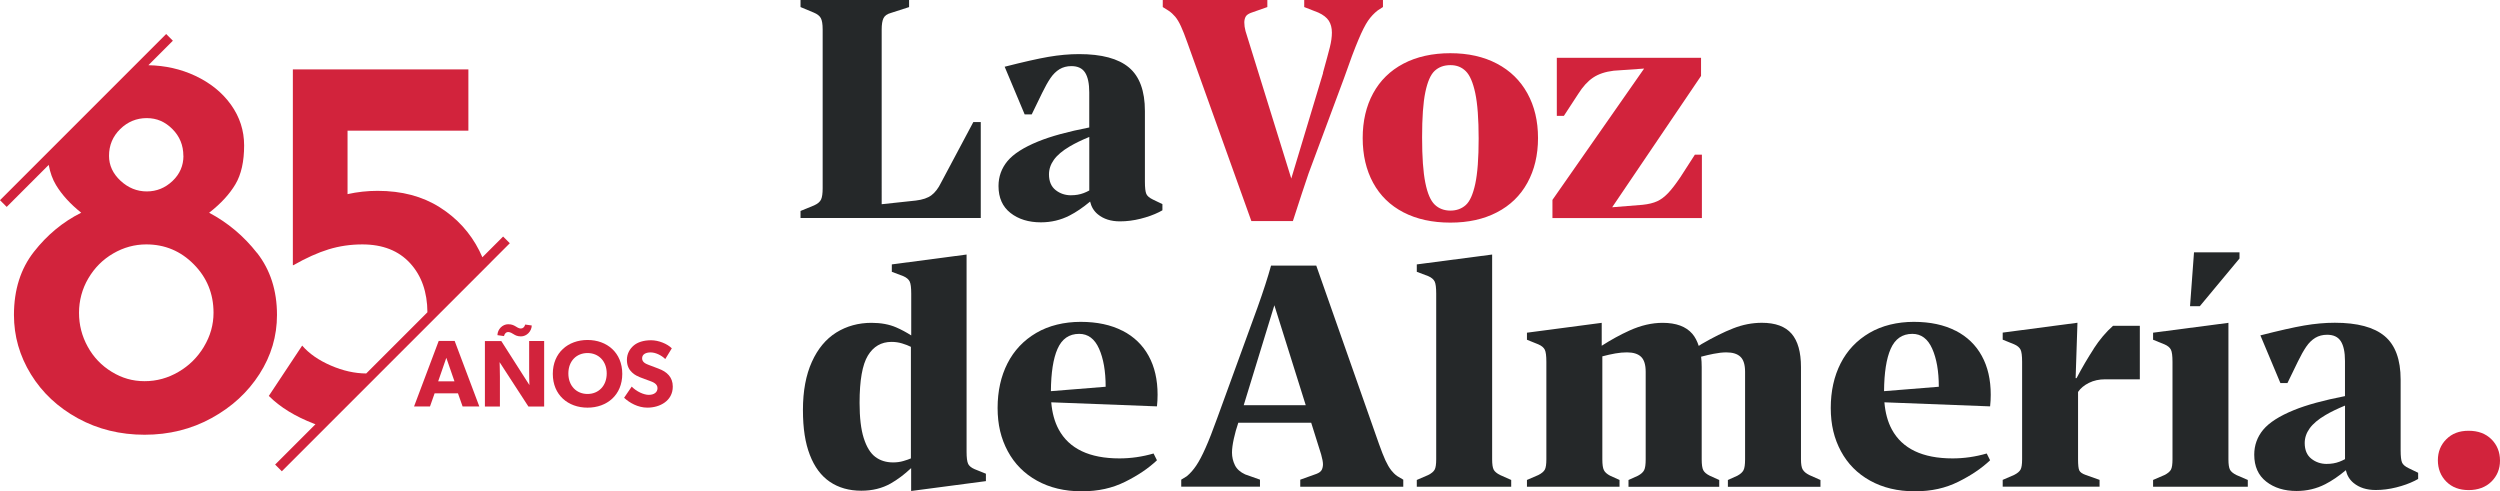
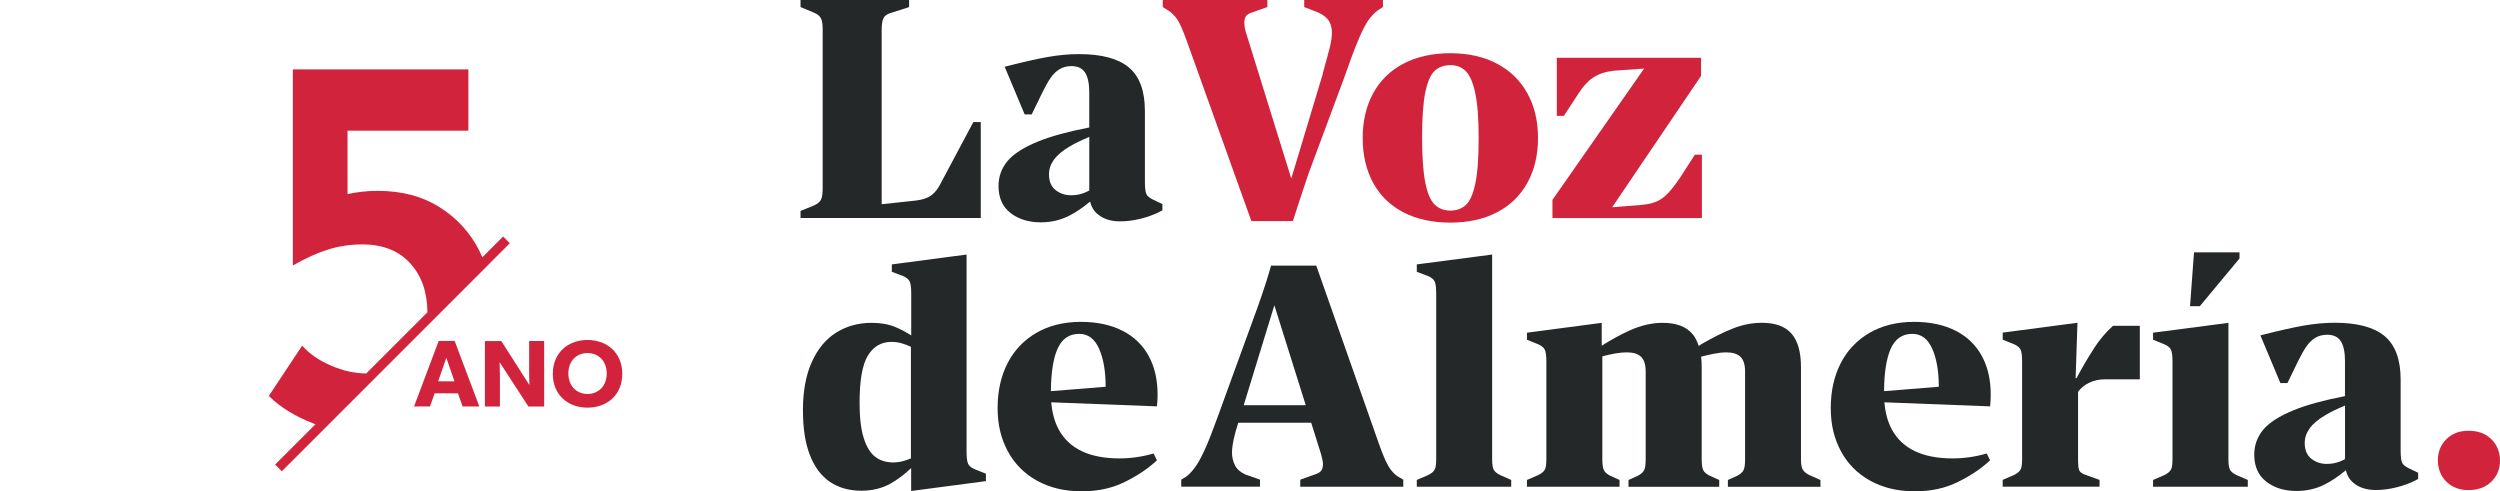
<svg xmlns="http://www.w3.org/2000/svg" id="Capa_1" data-name="Capa 1" viewBox="0 0 641.36 126.04">
  <defs>
    <style>
      .cls-1 {
        fill: #252829;
      }

      .cls-1, .cls-2 {
        stroke-width: 0px;
      }

      .cls-2 {
        fill: #d2233c;
      }
    </style>
  </defs>
  <g>
-     <path class="cls-2" d="M65.93,64.89c-3.41-4.35-7.5-7.78-12.28-10.31,3-2.33,5.24-4.77,6.74-7.3,1.5-2.52,2.24-5.85,2.24-9.96,0-3.83-1.13-7.31-3.37-10.45-2.24-3.13-5.31-5.61-9.19-7.43-3.65-1.71-7.65-2.62-12-2.71l6.28-6.28-.87-.87-.85-.85L8.01,43.35,0,51.36l1.72,1.72,10.78-10.78c.36,1.98.98,3.71,1.88,5.19,1.5,2.48,3.65,4.84,6.45,7.08-4.68,2.34-8.72,5.68-12.13,10.03-3.41,4.35-5.12,9.75-5.12,16.2,0,5.43,1.45,10.5,4.35,15.22s6.92,8.48,12.06,11.3c5.14,2.81,10.85,4.21,17.11,4.21s12-1.42,17.19-4.28c5.19-2.85,9.28-6.61,12.28-11.3,3-4.68,4.49-9.72,4.49-15.15,0-6.26-1.71-11.57-5.12-15.93v.02ZM47.06,39.99c0,2.52-.94,4.68-2.81,6.45s-4.07,2.67-6.59,2.67-4.77-.91-6.74-2.74c-1.96-1.82-2.95-3.95-2.95-6.39,0-2.71.96-5,2.87-6.87s4.19-2.81,6.8-2.81,4.72.94,6.59,2.81,2.81,4.17,2.81,6.87h0ZM52.32,88.95c-1.63,2.71-3.81,4.87-6.52,6.45-2.71,1.59-5.61,2.39-8.7,2.39s-5.8-.79-8.42-2.39c-2.62-1.59-4.68-3.74-6.17-6.45-1.5-2.71-2.24-5.61-2.24-8.7s.79-6.13,2.39-8.84c1.59-2.71,3.72-4.84,6.39-6.39s5.5-2.32,8.48-2.32c4.77,0,8.84,1.71,12.2,5.12,3.37,3.41,5.05,7.56,5.05,12.41,0,3.09-.82,5.98-2.46,8.7h0Z" />
    <path class="cls-2" d="M125.9,67.29l4.89-4.89-1.72-1.72-5.32,5.32c-.24-.57-.51-1.13-.78-1.68-2.34-4.63-5.73-8.35-10.17-11.15-4.44-2.81-9.75-4.21-15.92-4.21-2.62,0-5.19.28-7.72.84v-16.28h31v-15.71h-45.03v50.22h.14c3.28-1.87,6.29-3.22,9.05-4.07,2.76-.84,5.63-1.26,8.63-1.26,5.24,0,9.33,1.61,12.28,4.84,2.92,3.2,4.39,7.39,4.42,12.57l-15.7,15.7c-2.96-.02-5.97-.69-9.06-2.03-3.13-1.35-5.59-3.06-7.37-5.12l-8.56,12.91c2.9,2.9,6.78,5.28,11.65,7.15.11.04.21.08.32.11l-10.35,10.35,1.72,1.72,4.89-4.89,48.73-48.73h0Z" />
    <path class="cls-2" d="M116.64,87.46h-4.09l-6.33,16.82h4.09l1.19-3.38h5.99l1.19,3.38h4.29l-6.33-16.82h0ZM112.41,97.83l2.09-6.04,2.09,6.04h-4.19,0Z" />
-     <path class="cls-2" d="M130.38,85.18c.53,0,1.05.36,1.39.56.36.22.87.56,1.88.56,1.46,0,2.73-1.29,2.77-2.8l-1.68-.24c-.17.63-.59,1.02-1.12,1.02s-1.03-.36-1.36-.56c-.36-.2-.87-.54-1.88-.54-1.46,0-2.73,1.27-2.77,2.8l1.68.24c.17-.65.56-1.05,1.09-1.05h0Z" />
    <path class="cls-2" d="M139.6,87.49h-3.85v7.62c0,.72.02,1.45.02,2.08.02.92.05,1.6.05,1.6l-.64-1-6.57-10.29h-4.21v16.8h3.85v-7.59c0-1.78-.08-3.8-.08-3.8l4.68,7.21,2.71,4.17h4.04v-16.8h0Z" />
    <path class="cls-2" d="M150.73,87.22c-4.99,0-8.91,3.26-8.91,8.69s3.92,8.67,8.91,8.67,8.91-3.24,8.91-8.67-3.92-8.69-8.91-8.69ZM150.73,101.07c-2.8,0-4.92-2.04-4.92-5.26s2.12-5.24,4.92-5.24,4.92,2.04,4.92,5.24-2.12,5.26-4.92,5.26Z" />
-     <path class="cls-2" d="M168.94,94.57c-.53-.22-1.78-.65-2.51-.95-.75-.29-1.7-.68-1.7-1.7s.93-1.51,2.19-1.51,2.77.73,3.75,1.7l1.68-2.75c-1.14-1.15-3.38-2.07-5.33-2.07s-3.48.53-4.43,1.34c-.97.81-1.76,2.07-1.76,3.68s.59,2.55,1.32,3.24c.73.71,1.58,1.03,2,1.22.56.24,1.82.68,2.55.95s1.98.71,1.98,1.85-.97,1.73-2.24,1.73-3.16-.85-4.38-2.12l-1.95,2.87c1.36,1.27,3.53,2.53,5.97,2.53,3.26,0,6.52-1.78,6.52-5.4,0-2.43-1.51-3.82-3.65-4.6h0Z" />
  </g>
  <g>
    <g>
      <path class="cls-1" d="M251.6,31.32h-1.9l-8.28,15.55c-.69,1.42-1.5,2.48-2.44,3.2s-2.29,1.17-4.03,1.38l-8.76.94V7.58c0-1.32.16-2.29.47-2.92.31-.63.94-1.08,1.9-1.34l4.66-1.5V0h-27.85v1.81l3.4,1.42c.89.37,1.5.84,1.81,1.42.31.58.47,1.55.47,2.92v40.71c0,1.32-.13,2.28-.4,2.88s-.87,1.12-1.81,1.54l-3.47,1.42v1.81h46.24v-24.62h0Z" />
      <path class="cls-1" d="M294.08,49.74c-.24-.55-.36-1.59-.36-3.11v-18.15c0-5.15-1.37-8.88-4.1-11.17-2.73-2.29-7-3.43-12.78-3.43-2.53,0-5.15.24-7.89.71-2.73.47-6.47,1.32-11.21,2.53l5.13,12.23h1.81l2.68-5.52c.74-1.52,1.45-2.79,2.13-3.79.68-1,1.46-1.76,2.33-2.29.87-.52,1.88-.79,3.04-.79,1.63,0,2.8.55,3.51,1.66s1.07,2.79,1.07,5.05v9.03c-5.44,1.06-9.82,2.25-13.1,3.59-3.74,1.52-6.36,3.21-7.89,5.05-1.52,1.84-2.29,3.98-2.29,6.39,0,3,1.03,5.3,3.07,6.9,2.05,1.61,4.66,2.41,7.81,2.41,2.63,0,5.08-.58,7.34-1.74,1.7-.87,3.45-2.06,5.28-3.59.31,1.35.97,2.44,1.98,3.27,1.47,1.21,3.36,1.81,5.68,1.81,1.74,0,3.5-.22,5.28-.67s3.36-1.01,4.74-1.7l.87-.47v-1.58l-2.44-1.18c-.89-.42-1.46-.91-1.7-1.46h0ZM274.79,50.1c-1.52,0-2.86-.45-3.98-1.34-1.13-.89-1.7-2.24-1.7-4.03,0-1.32.42-2.57,1.26-3.74.84-1.18,2.2-2.33,4.07-3.43,1.37-.81,3.04-1.62,5.01-2.43v13.74c-.51.27-.99.5-1.46.67-.98.37-2.04.55-3.2.55h0Z" />
    </g>
    <g>
      <path class="cls-1" d="M248.37,118.99c-.27-.55-.4-1.59-.4-3.11v-50.58l-19.18,2.53v1.9l2.92,1.1c.84.36,1.39.83,1.66,1.38s.4,1.59.4,3.11v10.73c-1.26-.8-2.53-1.49-3.83-2.05-1.81-.79-3.93-1.18-6.35-1.18-3.36,0-6.38.83-9.04,2.48-2.66,1.66-4.75,4.17-6.27,7.54-1.52,3.36-2.29,7.47-2.29,12.31s.59,8.48,1.77,11.55,2.89,5.38,5.13,6.9c2.24,1.52,4.93,2.29,8.08,2.29,2.84,0,5.35-.62,7.54-1.86,1.74-.99,3.49-2.3,5.24-3.94v5.87l19.18-2.53v-1.9l-2.92-1.18c-.84-.36-1.39-.83-1.66-1.38v.02ZM233.69,117.6c-.47.21-1.12.43-1.93.67s-1.7.36-2.64.36c-1.79,0-3.31-.47-4.57-1.42s-2.24-2.55-2.96-4.81-1.07-5.28-1.07-9.07c0-5.73.71-9.77,2.13-12.11,1.42-2.34,3.45-3.51,6.07-3.51.94,0,1.86.13,2.73.4.87.27,1.62.55,2.24.87v28.64-.02Z" />
      <path class="cls-1" d="M287.97,84.86c-2.95-1.52-6.52-2.29-10.73-2.29s-8.17.94-11.4,2.84c-3.24,1.9-5.69,4.5-7.38,7.81-1.68,3.31-2.53,7.13-2.53,11.44s.87,7.85,2.6,11.08c1.74,3.24,4.23,5.76,7.5,7.57s7.07,2.73,11.44,2.73,7.88-.82,11.17-2.44c3.29-1.63,6.01-3.47,8.17-5.52l-.87-1.74c-2.89.84-5.81,1.26-8.76,1.26-3.84,0-7.07-.62-9.67-1.86s-4.57-3.09-5.91-5.57c-1.05-1.93-1.68-4.26-1.91-6.96l27.12,1.04c.11-1,.16-2,.16-3,0-3.84-.76-7.16-2.29-9.94-1.52-2.79-3.76-4.95-6.71-6.47h0ZM269.6,100.35c.04-4.73.6-8.35,1.69-10.83,1.13-2.58,2.98-3.87,5.57-3.87,2.26,0,3.96,1.26,5.09,3.79s1.7,5.79,1.7,9.78l-14.04,1.13h0Z" />
      <path class="cls-1" d="M356.85,120.56c-.47-.6-.94-1.42-1.42-2.44-.47-1.03-1.03-2.44-1.66-4.22l-16.09-45.76h-11.6c-.84,3.05-2,6.63-3.47,10.73l-10.34,28.4c-1.16,3.21-2.15,5.76-3,7.65-.84,1.9-1.63,3.4-2.37,4.5-.74,1.1-1.55,2.03-2.44,2.76l-1.42.87v1.81h20.2v-1.81l-3.79-1.34c-1.26-.58-2.15-1.37-2.64-2.37s-.75-2.08-.75-3.24c0-.94.16-2.13.47-3.55.31-1.42.68-2.73,1.1-3.94l.05-.16h18.7l2.55,8.13c.31,1.1.47,1.95.47,2.53,0,.53-.11,1-.31,1.42-.21.42-.65.76-1.34,1.03l-4.18,1.5v1.81h26.43v-1.81l-1.58-.94c-.58-.42-1.1-.94-1.57-1.54l-.02.02ZM319.07,103.95l7.86-25.64,8.05,25.64h-15.91Z" />
      <path class="cls-1" d="M383.2,120.49c-.27-.5-.4-1.38-.4-2.64v-52.55l-19.33,2.53v1.9l2.92,1.1c.84.36,1.39.83,1.66,1.38s.4,1.59.4,3.11v42.53c0,1.26-.13,2.15-.4,2.64-.27.5-.82.96-1.66,1.38l-2.92,1.26v1.74h24.22v-1.74l-2.84-1.26c-.84-.42-1.39-.88-1.66-1.38h0Z" />
      <path class="cls-1" d="M462.46,120.44c-.29-.52-.43-1.39-.43-2.6v-23.67c0-3.84-.8-6.69-2.41-8.56-1.61-1.86-4.14-2.8-7.61-2.8-2.48,0-4.92.47-7.34,1.42-2.42.94-5.13,2.29-8.13,4.03l-.74.48c-.4-1.23-.94-2.29-1.66-3.12-1.61-1.86-4.14-2.8-7.61-2.8-2.73,0-5.57.65-8.48,1.97-2.35,1.06-4.74,2.37-7.14,3.91v-5.88l-19.18,2.53v1.81l2.92,1.18c.84.36,1.39.83,1.66,1.38s.4,1.59.4,3.11v25.02c0,1.26-.13,2.15-.4,2.64s-.82.96-1.66,1.38l-2.92,1.26v1.74h23.75v-1.74l-2.44-1.1c-.79-.42-1.32-.89-1.57-1.42-.27-.52-.4-1.45-.4-2.76v-26.43c1.16-.31,2.28-.56,3.35-.75s2.06-.27,2.96-.27c1.63,0,2.84.38,3.63,1.14s1.18,2.04,1.18,3.83v22.49c0,1.32-.13,2.24-.4,2.76-.27.53-.79,1-1.57,1.42l-2.44,1.1v1.74h23.28v-1.74l-2.44-1.1c-.84-.42-1.39-.89-1.66-1.42s-.4-1.45-.4-2.76v-23.67c0-.95-.05-1.85-.15-2.68,1.18-.31,2.25-.56,3.23-.75,1.21-.24,2.29-.36,3.24-.36,1.63,0,2.84.38,3.63,1.14s1.18,2.04,1.18,3.83v22.49c0,1.32-.13,2.24-.4,2.76-.27.53-.79,1-1.57,1.42l-2.44,1.1v1.74h23.75v-1.74l-2.84-1.26c-.84-.42-1.41-.89-1.7-1.42h-.02Z" />
      <path class="cls-1" d="M501.71,84.86c-2.95-1.52-6.52-2.29-10.73-2.29s-8.17.94-11.4,2.84c-3.24,1.9-5.69,4.5-7.38,7.81-1.68,3.31-2.53,7.13-2.53,11.44s.87,7.85,2.6,11.08c1.74,3.24,4.23,5.76,7.5,7.57s7.07,2.73,11.44,2.73,7.88-.82,11.17-2.44c3.29-1.63,6.01-3.47,8.17-5.52l-.87-1.74c-2.89.84-5.81,1.26-8.76,1.26-3.84,0-7.07-.62-9.67-1.86s-4.57-3.09-5.91-5.57c-1.05-1.93-1.68-4.26-1.91-6.96l27.12,1.04c.11-1,.16-2,.16-3,0-3.84-.76-7.16-2.29-9.94-1.52-2.79-3.76-4.95-6.71-6.47h0ZM483.34,100.35c.04-4.73.6-8.35,1.69-10.83,1.13-2.58,2.98-3.87,5.57-3.87,2.26,0,3.96,1.26,5.09,3.79,1.13,2.53,1.7,5.79,1.7,9.78l-14.04,1.13h0Z" />
      <path class="cls-1" d="M537.14,89.47c-1.52,2.34-3,4.85-4.41,7.54h-.24l.47-14.21-19.18,2.53v1.81l2.92,1.18c.84.36,1.39.83,1.66,1.38s.4,1.59.4,3.11v25.02c0,1.26-.13,2.15-.4,2.64s-.82.96-1.66,1.38l-2.92,1.26v1.74h24.85v-1.74l-3.55-1.26c-.89-.31-1.45-.71-1.66-1.18-.21-.47-.31-1.42-.31-2.84v-17.28c.63-.94,1.57-1.72,2.8-2.33s2.62-.91,4.14-.91h8.91v-13.73h-6.87c-1.79,1.58-3.45,3.54-4.97,5.88h.02Z" />
      <polygon class="cls-1" points="574.53 66.31 574.53 64.74 562.86 64.74 561.84 78.55 564.35 78.55 574.53 66.31" />
      <path class="cls-1" d="M572.09,120.49c-.27-.5-.4-1.38-.4-2.64v-35.03l-19.33,2.53v1.81l2.92,1.18c.84.36,1.39.83,1.66,1.38s.4,1.59.4,3.11v25.02c0,1.26-.13,2.15-.4,2.64s-.82.96-1.66,1.38l-2.92,1.26v1.74h24.3v-1.74l-2.92-1.26c-.84-.42-1.39-.88-1.66-1.38h0Z" />
      <path class="cls-1" d="M616.23,118.66c-.24-.55-.36-1.59-.36-3.11v-18.15c0-5.15-1.37-8.88-4.1-11.17s-7-3.43-12.78-3.43c-2.53,0-5.15.24-7.89.71-2.73.47-6.47,1.32-11.21,2.53l5.13,12.23h1.81l2.68-5.52c.74-1.52,1.45-2.79,2.13-3.79.68-1,1.46-1.76,2.33-2.29.87-.52,1.88-.79,3.04-.79,1.63,0,2.8.55,3.51,1.66s1.07,2.79,1.07,5.05v9.03c-5.44,1.06-9.82,2.25-13.1,3.59-3.74,1.52-6.36,3.21-7.89,5.05-1.52,1.84-2.29,3.98-2.29,6.39,0,3,1.03,5.3,3.07,6.9,2.05,1.61,4.66,2.41,7.81,2.41,2.63,0,5.08-.58,7.34-1.74,1.7-.87,3.45-2.06,5.28-3.59.31,1.35.97,2.44,1.98,3.27,1.47,1.21,3.36,1.81,5.68,1.81,1.74,0,3.5-.22,5.28-.67,1.79-.45,3.36-1.01,4.74-1.7l.87-.47v-1.58l-2.44-1.18c-.89-.42-1.46-.91-1.7-1.46h0ZM596.94,119.02c-1.52,0-2.86-.45-3.98-1.34-1.13-.89-1.7-2.24-1.7-4.03,0-1.32.42-2.57,1.26-3.74.84-1.18,2.2-2.33,4.07-3.43,1.37-.81,3.04-1.62,5.01-2.43v13.74c-.51.27-.99.5-1.46.67-.98.37-2.04.55-3.2.55Z" />
    </g>
    <g>
      <path class="cls-2" d="M321.03,56.72h10.65c1.68-5.21,3.02-9.29,4.03-12.23l9.07-24.38c1.52-4.37,2.76-7.66,3.71-9.9.94-2.24,1.77-3.87,2.48-4.9s1.54-1.91,2.48-2.64l1.34-.87V0h-20.2v1.81l3.63,1.42c1.26.58,2.15,1.28,2.68,2.09.52.82.79,1.83.79,3.04,0,1.1-.17,2.34-.51,3.71-.34,1.37-.94,3.55-1.77,6.55v.16l-8.14,27.02-11.74-37.83c-.21-.79-.31-1.52-.31-2.21,0-.52.11-1,.31-1.42.21-.42.65-.76,1.34-1.03l4.26-1.5V0h-26.83v1.81l1.5.94c.63.42,1.19.94,1.7,1.54.5.6.99,1.42,1.46,2.44.47,1.03,1.03,2.44,1.66,4.22l16.41,45.76h0Z" />
      <path class="cls-2" d="M394.57,35.42c0-4.37-.91-8.19-2.73-11.48s-4.41-5.82-7.81-7.61-7.38-2.68-11.95-2.68-8.64.89-12.04,2.68c-3.4,1.79-5.98,4.32-7.77,7.61s-2.68,7.12-2.68,11.48.89,8.19,2.68,11.48,4.38,5.81,7.77,7.57c3.4,1.76,7.41,2.64,12.04,2.64s8.56-.88,11.95-2.64c3.4-1.76,6-4.28,7.81-7.57s2.73-7.12,2.73-11.48ZM378.47,47.17c-.58,2.68-1.39,4.5-2.44,5.44-1.05.94-2.37,1.42-3.94,1.42s-2.97-.51-4.03-1.54-1.86-2.89-2.4-5.6c-.55-2.71-.83-6.59-.83-11.64s.27-8.91.83-11.6,1.35-4.51,2.4-5.48c1.05-.97,2.39-1.46,4.03-1.46s2.89.51,3.94,1.54,1.86,2.91,2.44,5.64c.58,2.73.87,6.63.87,11.68s-.29,8.91-.87,11.6h0Z" />
      <path class="cls-2" d="M436.62,39.68h-1.81l-3.71,5.76c-1.21,1.79-2.26,3.16-3.16,4.1s-1.83,1.65-2.8,2.09c-.98.45-2.22.75-3.74.91l-7.81.63,22.8-33.69v-4.66h-37v14.91h1.81l3.71-5.68c1.16-1.84,2.42-3.22,3.79-4.14s3.13-1.51,5.28-1.77l7.81-.55-23.52,33.69v4.66h38.34v-16.25h0Z" />
      <path class="cls-2" d="M639.15,112.68c-1.47-1.45-3.42-2.17-5.84-2.17s-4.27.72-5.72,2.17-2.17,3.25-2.17,5.4.72,4.03,2.17,5.48,3.35,2.17,5.72,2.17,4.37-.72,5.84-2.17c1.47-1.45,2.21-3.25,2.21-5.4s-.74-4.03-2.21-5.48Z" />
    </g>
  </g>
</svg>